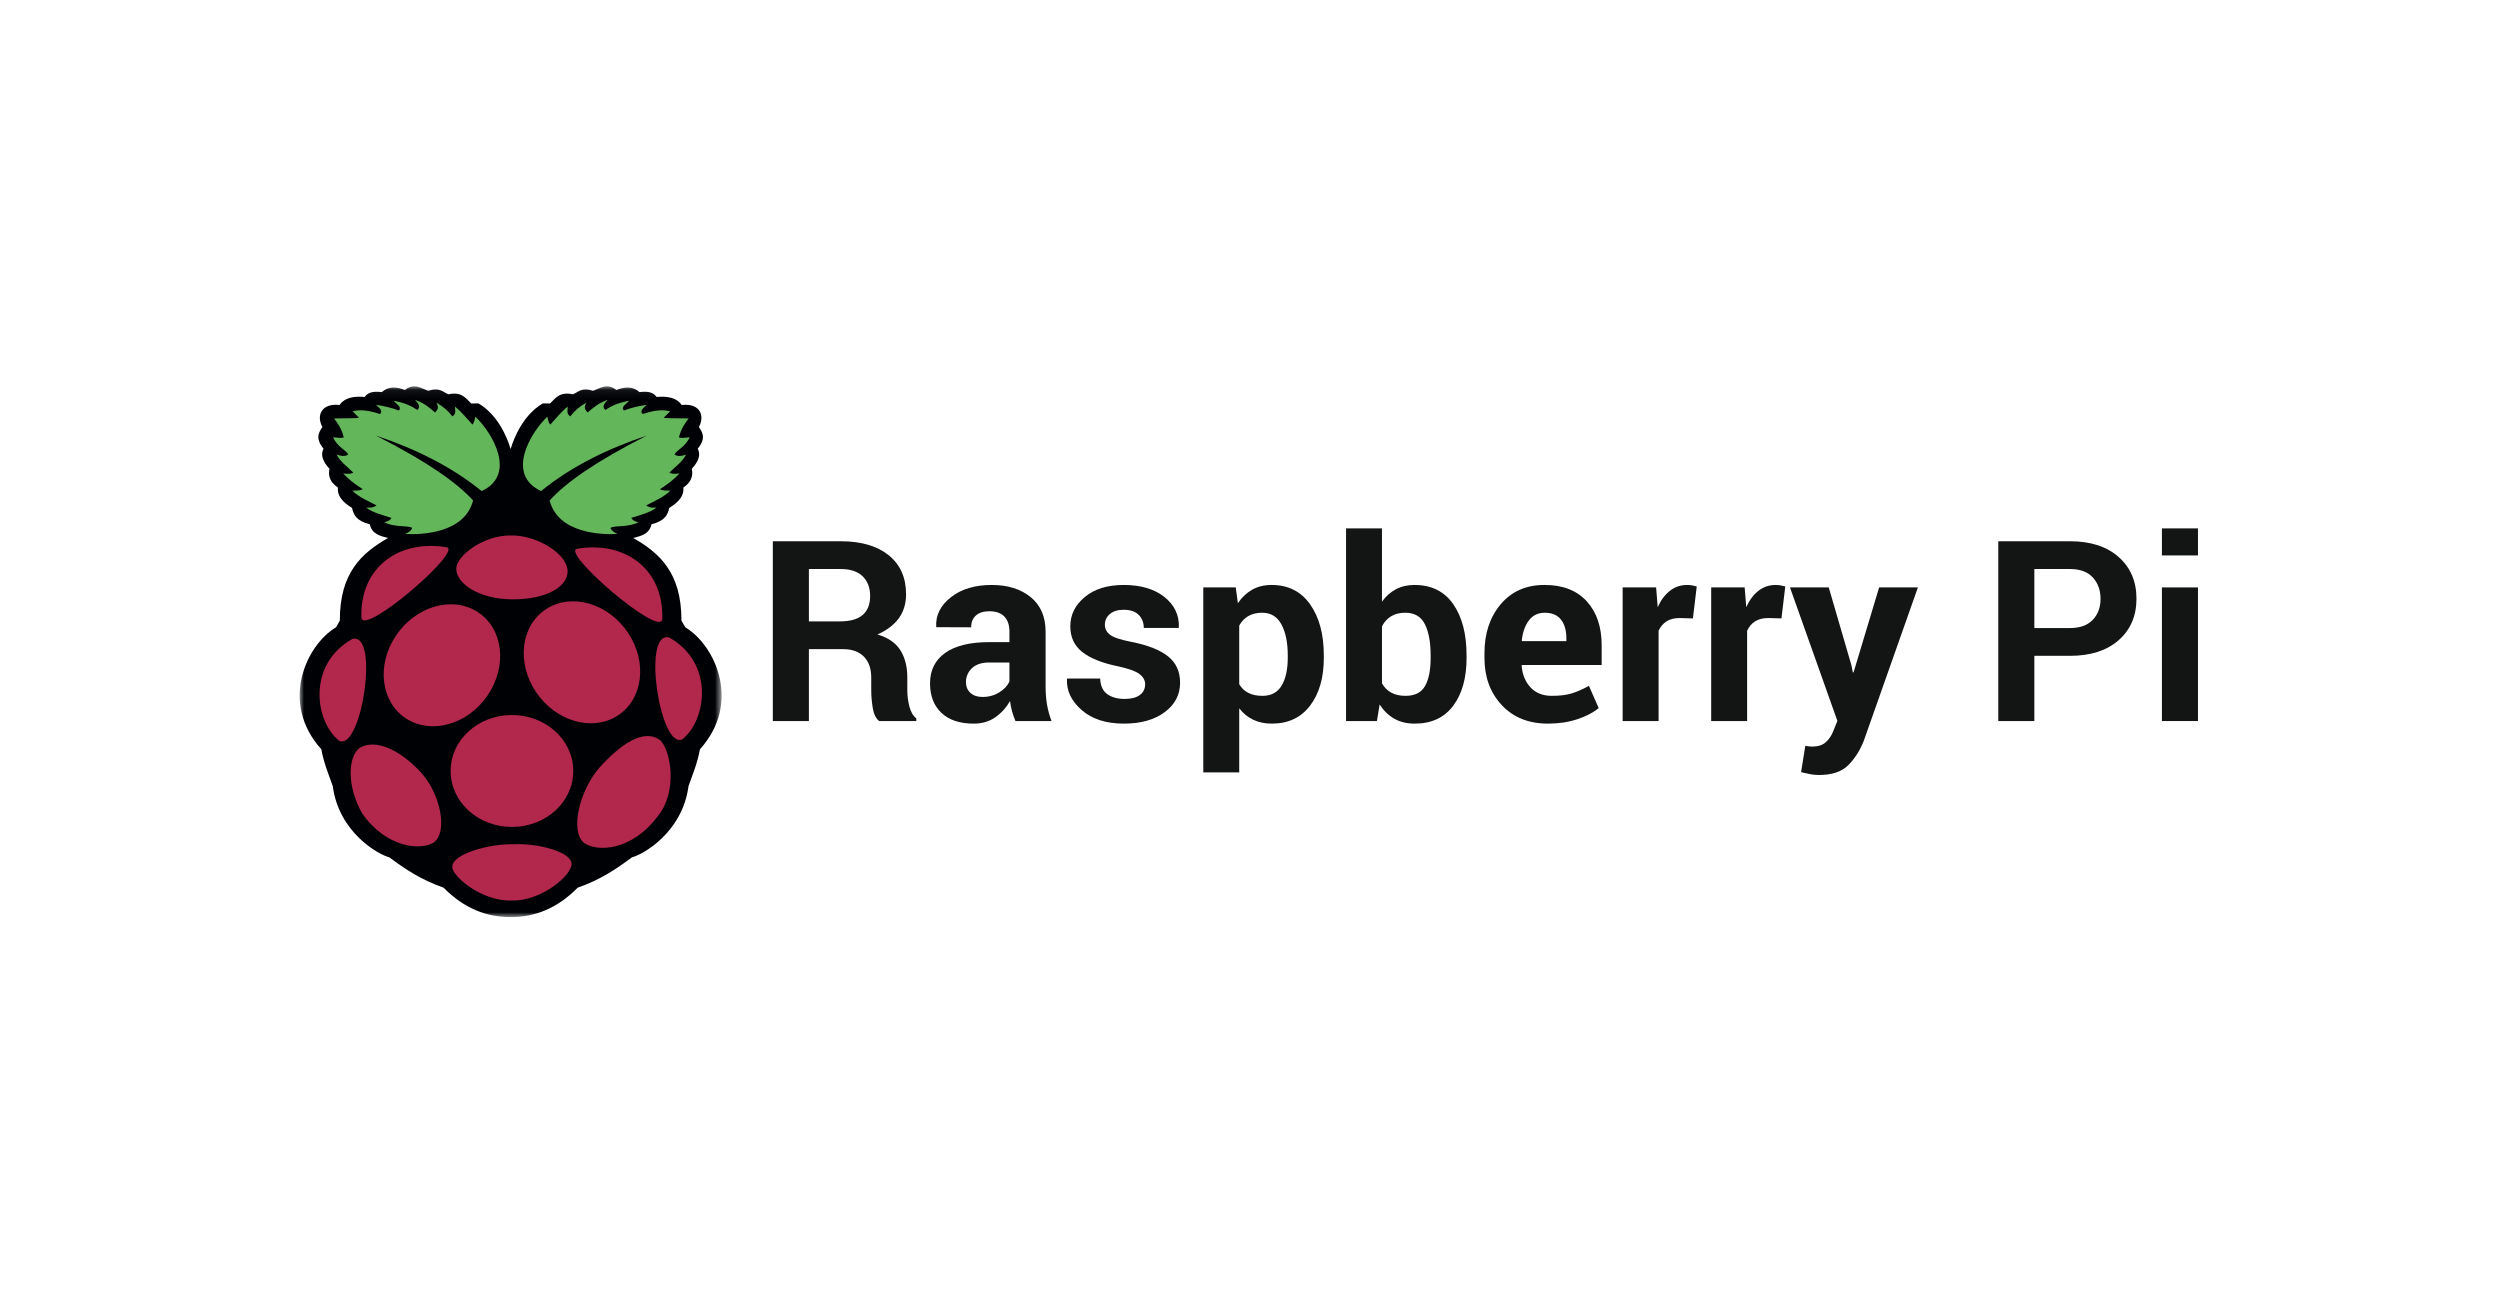
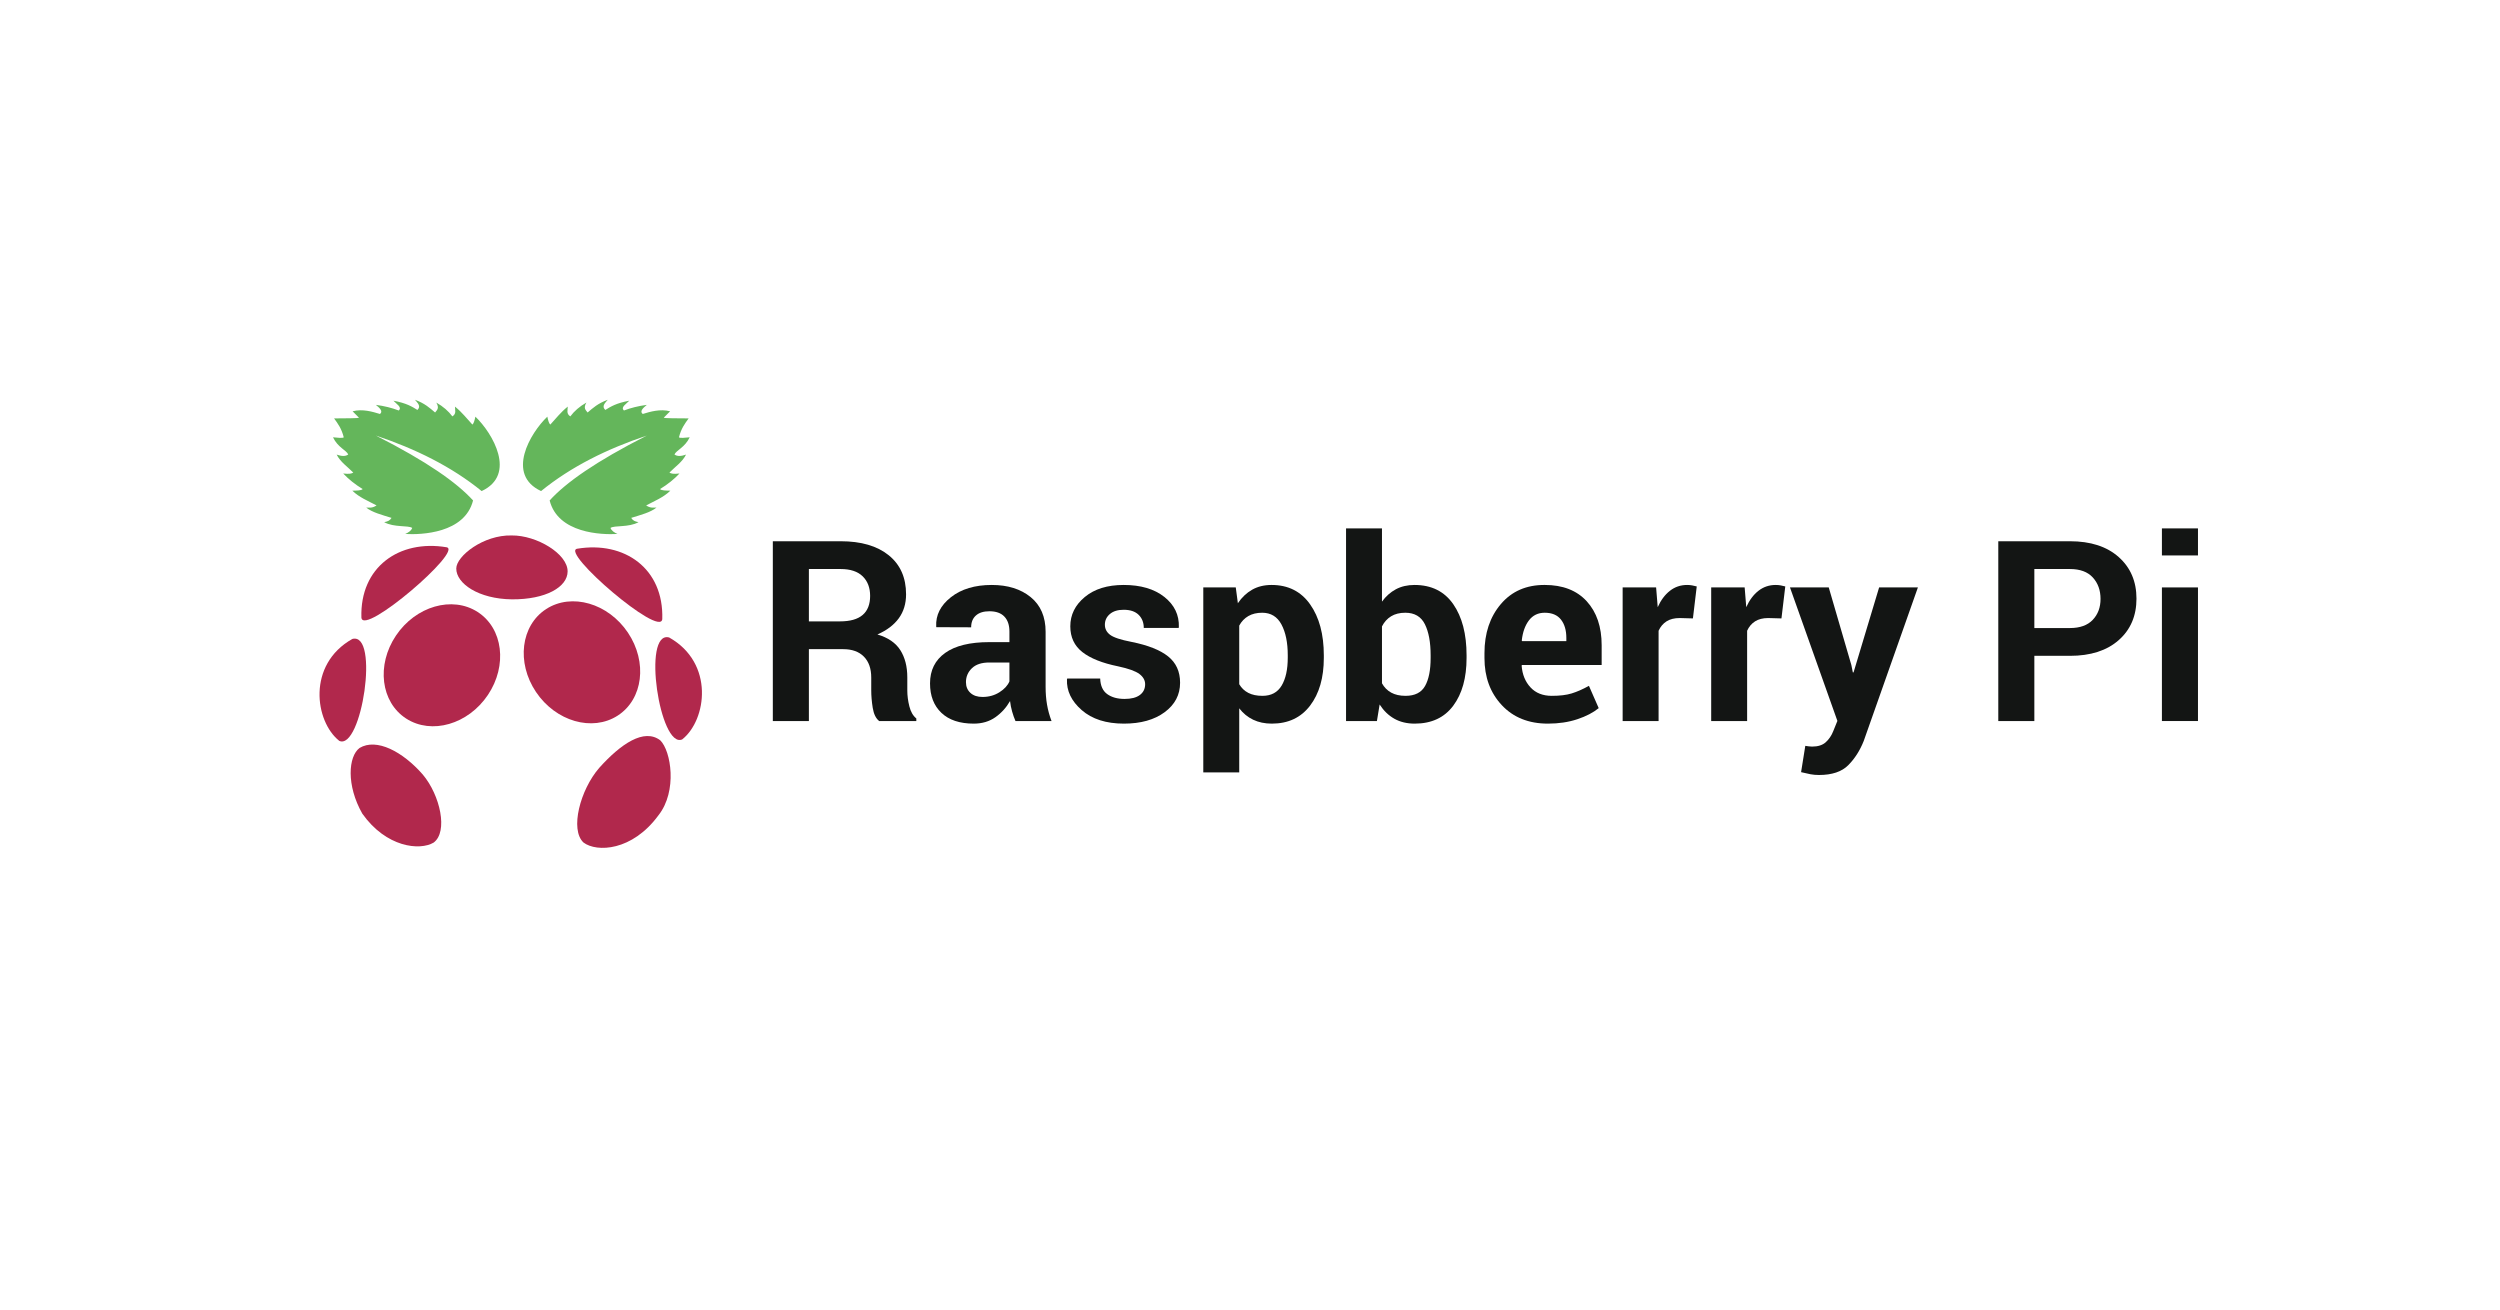
<svg xmlns="http://www.w3.org/2000/svg" xmlns:xlink="http://www.w3.org/1999/xlink" width="292px" height="153px" viewBox="0 0 292 153" version="1.1">
  <title>logo-000</title>
  <defs>
    <polygon id="path-1" points="0.006 0.068 49.285 0.068 49.285 62.062 0.006 62.062" />
  </defs>
  <g id="logo-000" stroke="none" stroke-width="1" fill="none" fill-rule="evenodd">
    <g id="Raspberry-Pi-logo" transform="translate(35, 45)">
      <path d="M98.752,34.919 C98.752,34.457 98.528,34.058 98.081,33.721 C97.634,33.385 96.805,33.087 95.593,32.827 C93.747,32.452 92.355,31.897 91.418,31.161 C90.48,30.426 90.011,29.423 90.011,28.154 C90.011,26.808 90.576,25.666 91.706,24.729 C92.836,23.791 94.348,23.323 96.242,23.323 C98.232,23.323 99.817,23.789 100.995,24.721 C102.172,25.654 102.738,26.832 102.69,28.255 L102.661,28.342 L98.593,28.342 C98.593,27.717 98.393,27.207 97.995,26.813 C97.595,26.419 97.011,26.221 96.242,26.221 C95.559,26.221 95.023,26.387 94.634,26.719 C94.244,27.051 94.05,27.467 94.05,27.967 C94.05,28.448 94.254,28.842 94.663,29.149 C95.071,29.457 95.901,29.731 97.151,29.972 C99.074,30.356 100.501,30.921 101.434,31.666 C102.367,32.411 102.834,33.438 102.834,34.746 C102.834,36.15 102.232,37.296 101.031,38.185 C99.828,39.075 98.242,39.52 96.271,39.52 C94.194,39.52 92.552,38.993 91.345,37.94 C90.139,36.887 89.564,35.688 89.622,34.342 L89.651,34.255 L93.502,34.255 C93.531,35.092 93.805,35.697 94.324,36.072 C94.843,36.447 95.521,36.635 96.357,36.635 C97.136,36.635 97.73,36.481 98.139,36.173 C98.547,35.866 98.752,35.448 98.752,34.919" id="Fill-19" fill="#131514" fill-rule="nonzero" />
      <path d="M115.41,31.522 C115.41,30.049 115.165,28.855 114.675,27.94 C114.184,27.025 113.434,26.568 112.424,26.568 C111.79,26.568 111.249,26.698 110.802,26.958 C110.355,27.218 110.002,27.589 109.742,28.07 L109.742,34.916 C110.002,35.36 110.355,35.697 110.802,35.928 C111.249,36.159 111.8,36.274 112.453,36.274 C113.472,36.274 114.22,35.875 114.697,35.075 C115.172,34.276 115.41,33.193 115.41,31.825 L115.41,31.522 Z M119.622,31.847 C119.622,34.154 119.088,36.01 118.021,37.414 C116.954,38.818 115.463,39.52 113.549,39.52 C112.733,39.52 112.007,39.368 111.372,39.065 C110.738,38.762 110.194,38.318 109.742,37.731 L109.742,45.217 L105.544,45.217 L105.544,23.611 L109.338,23.611 L109.583,25.457 C110.045,24.774 110.6,24.248 111.249,23.878 C111.898,23.508 112.656,23.323 113.52,23.323 C115.453,23.323 116.954,24.077 118.021,25.587 C119.088,27.097 119.622,29.082 119.622,31.544 L119.622,31.847 L119.622,31.847 Z" id="Fill-20" fill="#131514" fill-rule="nonzero" />
      <path d="M132.098,31.544 C132.098,30.016 131.874,28.805 131.427,27.91 C130.98,27.015 130.218,26.568 129.141,26.568 C128.487,26.568 127.934,26.706 127.482,26.981 C127.03,27.257 126.675,27.651 126.415,28.164 L126.415,34.809 C126.675,35.283 127.033,35.646 127.489,35.897 C127.946,36.149 128.506,36.274 129.17,36.274 C130.256,36.274 131.016,35.89 131.448,35.121 C131.882,34.352 132.098,33.261 132.098,31.849 L132.098,31.544 Z M136.295,31.847 C136.295,34.174 135.776,36.034 134.738,37.428 C133.699,38.822 132.199,39.52 130.237,39.52 C129.333,39.52 128.542,39.33 127.865,38.95 C127.187,38.57 126.612,38.015 126.141,37.284 L125.824,39.217 L122.218,39.217 L122.218,16.717 L126.415,16.717 L126.415,25.27 C126.867,24.645 127.408,24.164 128.038,23.827 C128.668,23.491 129.391,23.323 130.208,23.323 C132.189,23.323 133.699,24.07 134.738,25.565 C135.776,27.061 136.295,29.053 136.295,31.544 L136.295,31.847 L136.295,31.847 Z" id="Fill-21" fill="#131514" fill-rule="nonzero" />
      <g id="Group-3" transform="translate(0, 0.053)">
        <g id="Fill-1-Clipped">
          <mask id="mask-2" fill="white">
            <use xlink:href="#path-1" />
          </mask>
          <g id="path-1" />
-           <path d="M13.341,0.069 C13.023,0.079 12.68,0.195 12.292,0.497 C11.339,0.135 10.416,0.01 9.59,0.746 C8.315,0.583 7.901,0.919 7.587,1.312 C7.307,1.306 5.492,1.028 4.66,2.251 C2.569,2.007 1.908,3.463 2.657,4.82 C2.23,5.471 1.787,6.115 2.786,7.356 C2.433,8.047 2.652,8.798 3.484,9.705 C3.264,10.678 3.696,11.363 4.47,11.898 C4.326,13.228 5.709,14.001 6.122,14.277 C6.28,15.052 6.611,15.784 8.191,16.188 C8.452,17.343 9.401,17.543 10.321,17.785 C7.282,19.525 4.675,21.815 4.693,27.432 L4.248,28.215 C0.763,30.302 -2.373,37.011 2.53,42.465 C2.851,44.172 3.388,45.398 3.866,46.755 C4.581,52.223 9.249,54.784 10.481,55.086 C12.285,56.44 14.206,57.724 16.806,58.624 C19.258,61.114 21.913,62.063 24.583,62.062 C24.623,62.062 24.662,62.062 24.702,62.062 C27.372,62.063 30.027,61.114 32.478,58.624 C35.079,57.724 37,56.44 38.805,55.086 C40.036,54.784 44.704,52.223 45.419,46.755 C45.897,45.398 46.434,44.172 46.755,42.465 C51.658,37.011 48.522,30.301 45.037,28.214 L44.591,27.432 C44.609,21.814 42.003,19.525 38.963,17.784 C39.883,17.542 40.833,17.342 41.093,16.187 C42.673,15.783 43.004,15.051 43.162,14.276 C43.576,14.001 44.959,13.227 44.814,11.897 C45.588,11.363 46.02,10.677 45.801,9.705 C46.633,8.797 46.852,8.047 46.499,7.355 C47.498,6.114 47.054,5.471 46.628,4.819 C47.376,3.462 46.716,2.007 44.624,2.251 C43.792,1.028 41.978,1.306 41.697,1.312 C41.383,0.919 40.969,0.583 39.694,0.746 C38.868,0.009 37.945,0.135 36.993,0.497 C35.862,-0.382 35.113,0.323 34.259,0.589 C32.889,0.148 32.576,0.752 31.904,0.998 C30.41,0.687 29.957,1.363 29.241,2.078 L28.408,2.061 C26.156,3.369 25.037,6.031 24.641,7.399 C24.244,6.03 23.128,3.368 20.876,2.061 L20.043,2.078 C19.327,1.363 18.873,0.687 17.38,0.998 C16.707,0.752 16.395,0.148 15.025,0.589 C14.464,0.414 13.948,0.051 13.34,0.069 L13.341,0.069" id="Fill-1" fill="#000105" fill-rule="nonzero" mask="url(#mask-2)" />
        </g>
      </g>
      <path d="M8.902,5.874 C14.877,8.908 18.351,11.362 20.254,13.453 C19.279,17.3 14.195,17.476 12.337,17.368 C12.717,17.193 13.035,16.984 13.147,16.663 C12.681,16.337 11.027,16.629 9.872,15.99 C10.316,15.899 10.523,15.811 10.731,15.489 C9.64,15.146 8.465,14.851 7.774,14.283 C8.147,14.288 8.495,14.365 8.982,14.032 C8.005,13.514 6.962,13.103 6.152,12.31 C6.657,12.298 7.202,12.305 7.36,12.122 C6.466,11.576 5.711,10.969 5.086,10.305 C5.794,10.389 6.092,10.317 6.263,10.196 C5.587,9.514 4.731,8.938 4.324,8.097 C4.849,8.276 5.329,8.344 5.675,8.082 C5.445,7.571 4.461,7.27 3.894,6.077 C4.447,6.13 5.033,6.196 5.15,6.077 C4.894,5.048 4.454,4.469 4.022,3.87 C5.205,3.852 6.997,3.874 6.916,3.776 L6.184,3.04 C7.339,2.733 8.522,3.089 9.38,3.353 C9.765,3.053 9.373,2.675 8.903,2.288 C9.885,2.417 10.772,2.64 11.574,2.946 C12.002,2.565 11.296,2.184 10.954,1.803 C12.471,2.086 13.113,2.484 13.752,2.883 C14.215,2.446 13.778,2.074 13.466,1.693 C14.609,2.11 15.199,2.649 15.819,3.181 C16.029,2.901 16.353,2.696 15.962,2.022 C16.774,2.483 17.385,3.026 17.838,3.635 C18.34,3.32 18.137,2.889 18.14,2.492 C18.984,3.168 19.519,3.887 20.175,4.59 C20.307,4.495 20.423,4.174 20.525,3.666 C22.538,5.59 25.383,10.436 21.256,12.357 C17.744,9.504 13.549,7.43 8.901,5.874 L8.902,5.874" id="Fill-4" fill="#64B65B" fill-rule="nonzero" />
      <path d="M40.549,5.874 C34.575,8.908 31.101,11.362 29.198,13.453 C30.173,17.3 35.257,17.476 37.116,17.368 C36.735,17.193 36.418,16.984 36.305,16.663 C36.772,16.337 38.425,16.629 39.58,15.99 C39.137,15.899 38.929,15.811 38.722,15.489 C39.813,15.146 40.988,14.851 41.679,14.283 C41.306,14.288 40.958,14.365 40.471,14.032 C41.448,13.514 42.49,13.103 43.3,12.31 C42.795,12.298 42.251,12.305 42.092,12.122 C42.987,11.576 43.741,10.969 44.366,10.305 C43.659,10.389 43.36,10.317 43.189,10.196 C43.865,9.514 44.721,8.938 45.129,8.097 C44.604,8.276 44.124,8.344 43.777,8.082 C44.007,7.571 44.991,7.27 45.558,6.077 C45.005,6.13 44.419,6.196 44.302,6.077 C44.559,5.048 44.999,4.469 45.431,3.869 C44.248,3.852 42.456,3.874 42.537,3.775 L43.269,3.039 C42.113,2.733 40.931,3.088 40.073,3.352 C39.688,3.053 40.08,2.674 40.55,2.288 C39.568,2.417 38.681,2.639 37.879,2.945 C37.451,2.564 38.157,2.183 38.499,1.802 C36.982,2.086 36.34,2.484 35.701,2.883 C35.237,2.445 35.674,2.073 35.987,1.693 C34.843,2.11 34.254,2.648 33.634,3.18 C33.424,2.901 33.1,2.696 33.491,2.021 C32.679,2.482 32.067,3.026 31.615,3.634 C31.112,3.319 31.316,2.888 31.313,2.491 C30.469,3.167 29.933,3.887 29.278,4.59 C29.146,4.495 29.03,4.174 28.928,3.666 C26.915,5.589 24.07,10.435 28.197,12.357 C31.707,9.503 35.901,7.429 40.55,5.874 L40.549,5.874" id="Fill-5" fill="#64B65B" fill-rule="nonzero" />
-       <path d="M31.952,45.051 C31.973,48.641 28.785,51.567 24.833,51.586 C20.88,51.604 17.659,48.709 17.638,45.119 C17.638,45.096 17.638,45.074 17.638,45.051 C17.617,41.461 20.804,38.535 24.757,38.516 C28.71,38.497 31.931,41.392 31.952,44.982 C31.952,45.005 31.952,45.028 31.952,45.051" id="Fill-6" fill="#B1284C" fill-rule="nonzero" />
      <path d="M20.792,26.481 C23.758,28.394 24.293,32.732 21.987,36.17 C19.681,39.607 15.407,40.842 12.442,38.928 C9.476,37.015 8.941,32.677 11.247,29.239 C13.554,25.802 17.827,24.567 20.792,26.481" id="Fill-7" fill="#B1284C" fill-rule="nonzero" />
      <path d="M28.797,26.134 C25.831,28.048 25.297,32.386 27.603,35.823 C29.909,39.26 34.182,40.496 37.148,38.582 C40.114,36.668 40.648,32.33 38.342,28.893 C36.036,25.455 31.763,24.22 28.797,26.134" id="Fill-8" fill="#B1284C" fill-rule="nonzero" />
      <path d="M6.154,29.629 C9.356,28.784 7.235,42.677 4.63,41.537 C1.764,39.266 0.841,32.618 6.154,29.629" id="Fill-9" fill="#B1284C" fill-rule="nonzero" />
      <path d="M43.155,29.456 C39.953,28.611 42.074,42.504 44.68,41.364 C47.545,39.094 48.468,32.444 43.155,29.456" id="Fill-10" fill="#B1284C" fill-rule="nonzero" />
      <path d="M32.417,19.091 C37.942,18.172 42.54,21.405 42.354,27.307 C42.173,29.57 30.381,19.428 32.417,19.091" id="Fill-11" fill="#B1284C" fill-rule="nonzero" />
      <path d="M17.15,18.918 C11.624,17.998 7.027,21.233 7.212,27.134 C7.394,29.396 19.186,19.254 17.15,18.918" id="Fill-12" fill="#B1284C" fill-rule="nonzero" />
      <path d="M24.763,17.541 C21.465,17.457 18.3,19.952 18.292,21.399 C18.283,23.158 20.899,24.959 24.785,25.004 C28.753,25.032 31.285,23.563 31.298,21.748 C31.312,19.692 27.689,17.509 24.763,17.541 L24.763,17.541" id="Fill-13" fill="#B1284C" fill-rule="nonzero" />
-       <path d="M25.017,53.605 C27.892,53.481 31.751,54.517 31.758,55.891 C31.806,57.225 28.259,60.24 24.827,60.182 C21.271,60.333 17.786,57.314 17.831,56.267 C17.778,54.732 22.16,53.534 25.017,53.605" id="Fill-14" fill="#B1284C" fill-rule="nonzero" />
      <path d="M14.376,45.461 C16.423,47.89 17.356,52.158 15.648,53.416 C14.032,54.377 10.107,53.981 7.317,50.033 C5.436,46.721 5.678,43.351 6.999,42.361 C8.975,41.175 12.027,42.776 14.376,45.461" id="Fill-15" fill="#B1284C" fill-rule="nonzero" />
      <path d="M34.987,44.691 C32.772,47.246 31.538,51.907 33.154,53.408 C34.699,54.574 38.846,54.411 41.91,50.224 C44.134,47.412 43.389,42.716 42.118,41.469 C40.23,40.031 37.521,41.872 34.987,44.69 L34.987,44.691" id="Fill-16" fill="#B1284C" fill-rule="nonzero" />
      <path d="M59.478,27.577 L63.112,27.577 C64.295,27.577 65.177,27.327 65.759,26.827 C66.341,26.327 66.631,25.587 66.631,24.606 C66.631,23.645 66.341,22.88 65.759,22.313 C65.177,21.746 64.319,21.462 63.184,21.462 L59.478,21.462 L59.478,27.577 Z M59.478,30.822 L59.478,39.217 L55.266,39.217 L55.266,18.217 L63.184,18.217 C65.579,18.217 67.451,18.763 68.802,19.854 C70.153,20.945 70.829,22.467 70.829,24.419 C70.829,25.505 70.545,26.438 69.978,27.217 C69.41,27.996 68.579,28.625 67.482,29.106 C68.723,29.472 69.615,30.082 70.158,30.938 C70.701,31.794 70.973,32.851 70.973,34.111 L70.973,35.654 C70.973,36.241 71.052,36.854 71.211,37.493 C71.369,38.133 71.641,38.606 72.026,38.914 L72.026,39.217 L67.684,39.217 C67.3,38.909 67.05,38.395 66.934,37.673 C66.819,36.952 66.761,36.27 66.761,35.625 L66.761,34.14 C66.761,33.092 66.475,32.277 65.903,31.695 C65.331,31.113 64.526,30.822 63.487,30.822 L59.478,30.822 L59.478,30.822 Z" id="Fill-17" fill="#131514" fill-rule="nonzero" />
      <path d="M79.757,36.404 C80.497,36.404 81.155,36.222 81.732,35.856 C82.309,35.491 82.699,35.068 82.901,34.587 L82.901,32.38 L80.55,32.38 C79.656,32.38 78.978,32.604 78.516,33.051 C78.055,33.498 77.824,34.039 77.824,34.673 C77.824,35.193 77.997,35.611 78.343,35.928 C78.689,36.246 79.16,36.404 79.757,36.404 Z M83.607,39.217 C83.454,38.861 83.321,38.486 83.211,38.092 C83.1,37.698 83.021,37.294 82.973,36.88 C82.54,37.64 81.97,38.27 81.264,38.77 C80.557,39.269 79.713,39.52 78.732,39.52 C77.098,39.52 75.838,39.099 74.954,38.258 C74.069,37.416 73.627,36.27 73.627,34.818 C73.627,33.289 74.216,32.104 75.394,31.262 C76.571,30.421 78.29,30 80.55,30 L82.901,30 L82.901,28.76 C82.901,28.01 82.704,27.428 82.309,27.015 C81.915,26.601 81.333,26.395 80.564,26.395 C79.881,26.395 79.355,26.56 78.985,26.892 C78.615,27.224 78.43,27.683 78.43,28.27 L74.362,28.255 L74.348,28.169 C74.281,26.851 74.853,25.714 76.064,24.758 C77.276,23.801 78.867,23.323 80.838,23.323 C82.704,23.323 84.218,23.796 85.382,24.743 C86.545,25.69 87.127,27.039 87.127,28.789 L87.127,35.236 C87.127,35.967 87.182,36.654 87.293,37.298 C87.403,37.943 87.578,38.582 87.819,39.217 L83.607,39.217 L83.607,39.217 Z" id="Fill-18" fill="#131514" fill-rule="nonzero" />
      <path d="M145.424,26.568 C144.646,26.568 144.031,26.866 143.578,27.462 C143.126,28.058 142.848,28.842 142.742,29.813 L142.786,29.885 L147.949,29.885 L147.949,29.51 C147.949,28.616 147.74,27.902 147.321,27.368 C146.903,26.835 146.271,26.568 145.424,26.568 Z M145.8,39.52 C143.549,39.52 141.752,38.798 140.405,37.356 C139.059,35.914 138.386,34.082 138.386,31.861 L138.386,31.284 C138.386,28.967 139.023,27.058 140.297,25.558 C141.571,24.058 143.28,23.313 145.424,23.322 C147.53,23.322 149.165,23.957 150.328,25.226 C151.491,26.496 152.074,28.212 152.074,30.375 L152.074,32.669 L142.757,32.669 L142.728,32.755 C142.805,33.78 143.148,34.622 143.759,35.283 C144.369,35.944 145.199,36.274 146.247,36.274 C147.179,36.274 147.954,36.181 148.568,35.993 C149.184,35.806 149.858,35.51 150.588,35.106 L151.728,37.709 C151.093,38.23 150.261,38.663 149.232,39.005 C148.203,39.348 147.059,39.52 145.8,39.52 L145.8,39.52 Z" id="Fill-22" fill="#131514" fill-rule="nonzero" />
      <path d="M162.733,27.231 L161.189,27.188 C160.563,27.188 160.05,27.318 159.645,27.577 C159.242,27.837 158.934,28.202 158.723,28.673 L158.723,39.217 L154.525,39.217 L154.525,23.611 L158.434,23.611 L158.621,25.919 C158.987,25.101 159.46,24.464 160.043,24.008 C160.624,23.551 161.295,23.323 162.054,23.323 C162.266,23.323 162.46,23.339 162.638,23.373 C162.817,23.407 162.997,23.448 163.179,23.496 L162.733,27.231" id="Fill-23" fill="#131514" fill-rule="nonzero" />
      <path d="M173.074,27.231 L171.53,27.188 C170.905,27.188 170.391,27.318 169.987,27.577 C169.583,27.837 169.275,28.202 169.064,28.673 L169.064,39.217 L164.867,39.217 L164.867,23.611 L168.776,23.611 L168.963,25.919 C169.328,25.101 169.802,24.464 170.383,24.008 C170.966,23.551 171.636,23.323 172.396,23.323 C172.607,23.323 172.802,23.339 172.98,23.373 C173.158,23.407 173.338,23.448 173.52,23.496 L173.074,27.231" id="Fill-24" fill="#131514" fill-rule="nonzero" />
      <path d="M181.237,32.669 L181.41,33.534 L181.496,33.534 L184.482,23.611 L189.011,23.611 L182.68,41.553 C182.237,42.669 181.635,43.609 180.877,44.373 C180.117,45.137 178.978,45.519 177.458,45.519 C177.102,45.519 176.774,45.491 176.47,45.433 C176.167,45.375 175.8,45.294 175.367,45.188 L175.858,42.116 C175.982,42.135 176.117,42.154 176.261,42.173 C176.405,42.193 176.535,42.202 176.65,42.202 C177.343,42.202 177.877,42.031 178.251,41.69 C178.626,41.349 178.915,40.923 179.117,40.414 L179.607,39.202 L174.069,23.611 L178.597,23.611 L181.237,32.669" id="Fill-25" fill="#131514" fill-rule="nonzero" />
      <path d="M202.612,28.356 L206.766,28.356 C207.939,28.356 208.829,28.037 209.434,27.397 C210.04,26.758 210.343,25.943 210.343,24.952 C210.343,23.943 210.042,23.109 209.441,22.45 C208.841,21.791 207.949,21.462 206.766,21.462 L202.612,21.462 L202.612,28.356 Z M202.612,31.601 L202.612,39.217 L198.4,39.217 L198.4,18.217 L206.766,18.217 C209.179,18.217 211.078,18.832 212.463,20.063 C213.848,21.294 214.54,22.914 214.54,24.923 C214.54,26.933 213.848,28.549 212.463,29.77 C211.078,30.991 209.179,31.601 206.766,31.601 L202.612,31.601 L202.612,31.601 Z" id="Fill-26" fill="#131514" fill-rule="nonzero" />
      <path d="M217.511,39.217 L221.723,39.217 L221.723,23.611 L217.511,23.611 L217.511,39.217 Z M217.511,19.875 L221.723,19.875 L221.723,16.717 L217.511,16.717 L217.511,19.875 Z" id="Fill-27" fill="#131514" fill-rule="nonzero" />
    </g>
  </g>
</svg>